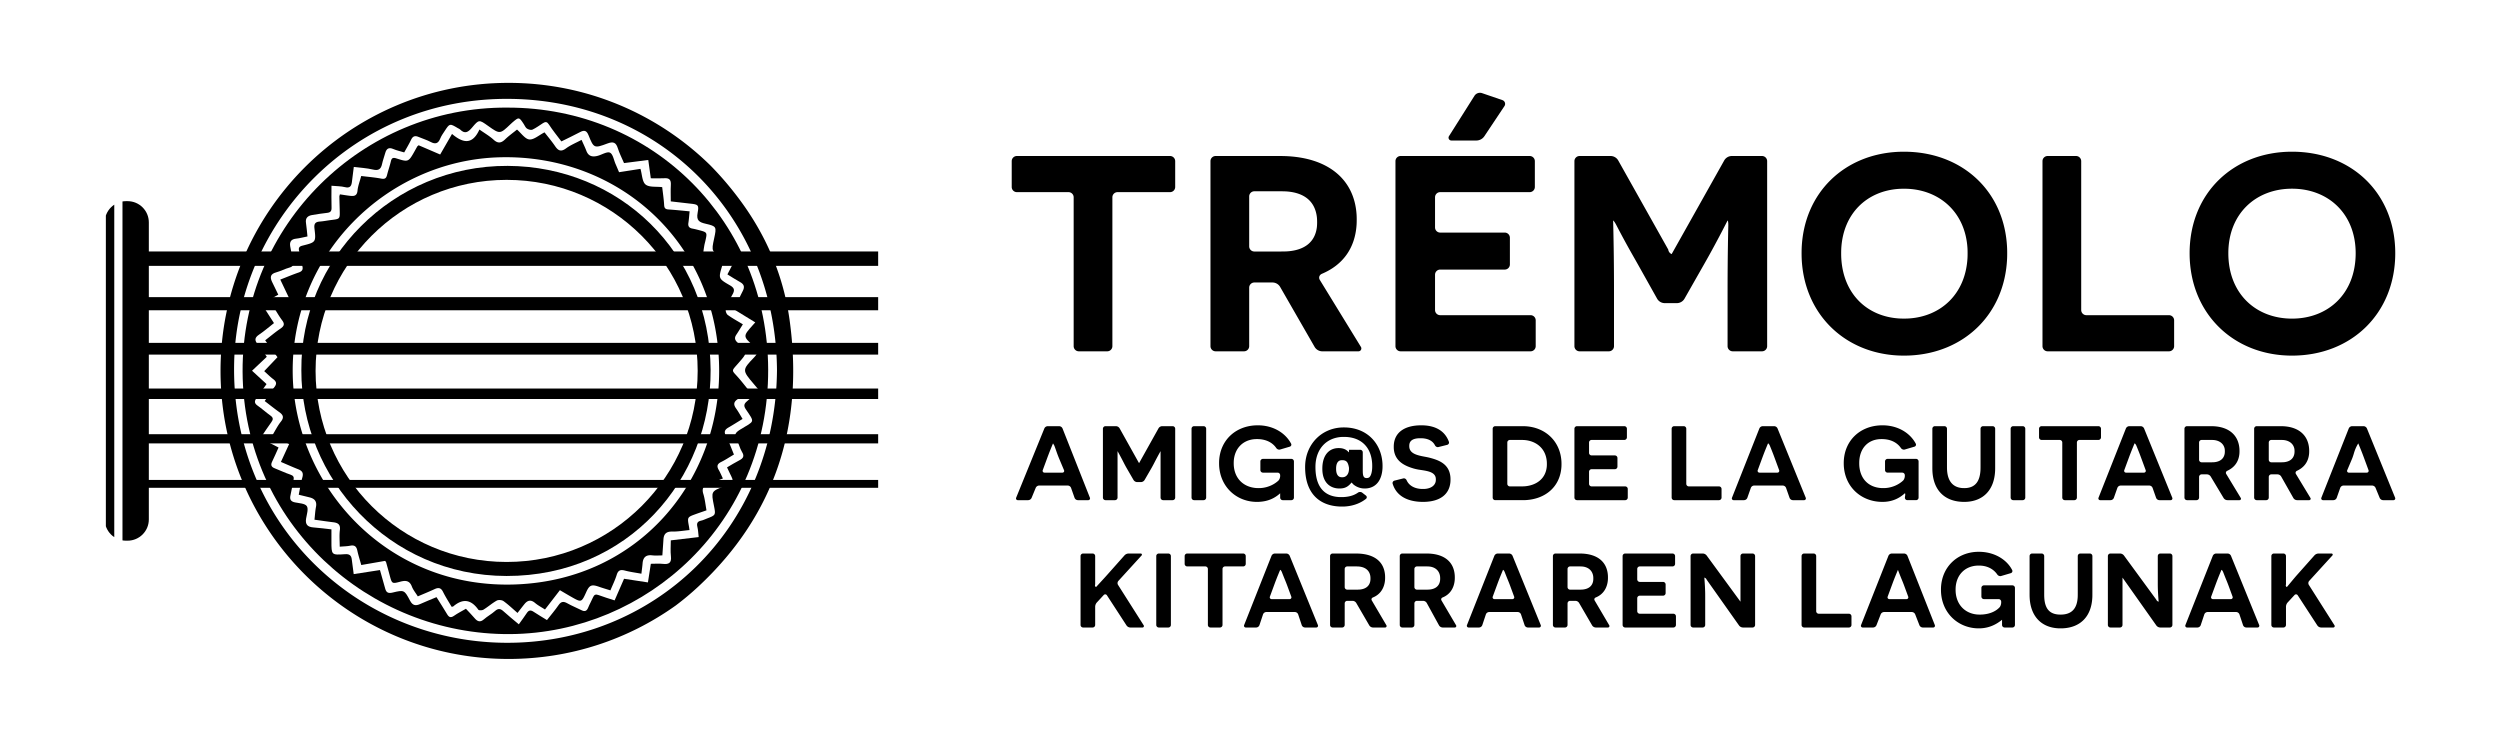
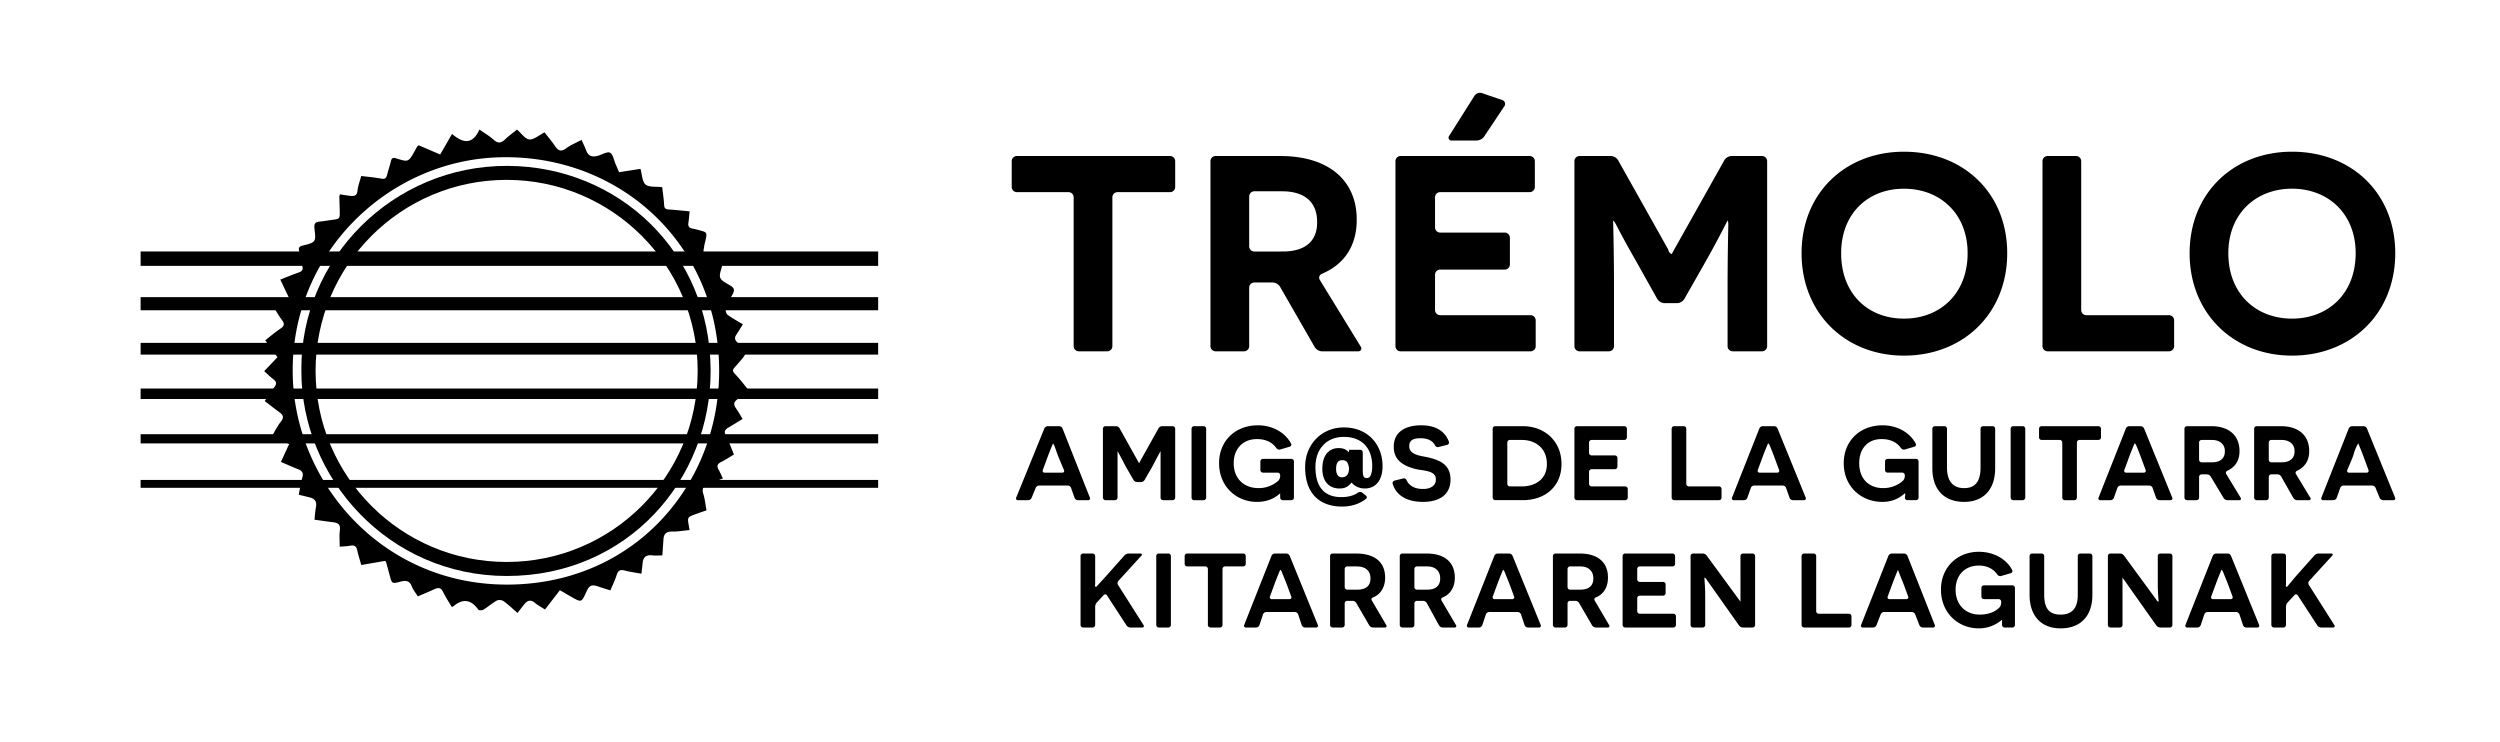
<svg xmlns="http://www.w3.org/2000/svg" xmlns:xlink="http://www.w3.org/1999/xlink" width="1776.178" height="527.047" viewBox="17.138 343.445 1776.178 527.047" xml:space="preserve">
  <path d="M807.454 483.625v105.753a3.668 3.668 0 0 1-3.667 3.669h-20.174a3.67 3.67 0 0 1-3.667-3.669V483.625a3.67 3.67 0 0 0-3.669-3.669H739.6a3.667 3.667 0 0 1-3.667-3.665V457.95a3.67 3.67 0 0 1 3.667-3.669h108.81a3.672 3.672 0 0 1 3.669 3.669v18.341a3.669 3.669 0 0 1-3.669 3.665h-37.289a3.67 3.67 0 0 0-3.667 3.669zM921.156 544.143H908.318a3.668 3.668 0 0 0-3.667 3.669v41.565a3.669 3.669 0 0 1-3.667 3.669H880.81a3.669 3.669 0 0 1-3.667-3.669V457.95a3.669 3.669 0 0 1 3.667-3.669h42.18c2.024 0 5.31-.004 7.334.072 30.536 1.132 48.991 16.552 50.621 41.501.133 2.021.133 5.31 0 7.33-1.109 16.864-9.979 28.585-24.578 34.761-1.864.786-2.563 2.708-1.504 4.436l29.173 47.544a2.053 2.053 0 0 1-1.751 3.126H956.61a6.342 6.342 0 0 1-5.493-3.179l-24.464-42.55a6.337 6.337 0 0 0-5.497-3.175v-.004zm11-22.146c11.775-.919 19.204-6.473 20.563-16.985.256-2.005.256-5.306.019-7.318-1.313-11.167-8.85-17.236-21.191-18.208-2.021-.16-5.31-.141-7.334-.141h-15.895a3.67 3.67 0 0 0-3.667 3.669v35.455a3.67 3.67 0 0 0 3.667 3.669h16.506c2.024-.001 5.314.018 7.332-.141zM1012.239 454.281h91.694a3.672 3.672 0 0 1 3.669 3.669v18.341a3.669 3.669 0 0 1-3.669 3.665h-63.575a3.67 3.67 0 0 0-3.667 3.669v21.395a3.67 3.67 0 0 0 3.667 3.669h45.848a3.668 3.668 0 0 1 3.667 3.669v18.948a3.669 3.669 0 0 1-3.667 3.669h-45.848a3.667 3.667 0 0 0-3.667 3.665v25.063a3.67 3.67 0 0 0 3.667 3.669h64.187a3.67 3.67 0 0 1 3.667 3.669v18.337a3.668 3.668 0 0 1-3.667 3.669h-92.306a3.67 3.67 0 0 1-3.667-3.669V457.95a3.669 3.669 0 0 1 3.667-3.669zm34.357-14.103 18.09-28.644a4.643 4.643 0 0 1 5.428-1.91l14.457 4.957a2.827 2.827 0 0 1 1.434 4.242l-14.27 21.405a6.85 6.85 0 0 1-5.702 3.05h-17.728a2.02 2.02 0 0 1-2.019-2.021c0-.38.106-.759.31-1.079zM1244.535 545.977c.034-19.841.352-35.421.511-42.181.052-2.024-.179-3.666-.515-3.666-3.792 7.422-7.823 15.151-12.889 24.305-.979 1.77-2.594 4.63-3.595 6.392l-14.104 24.798a6.302 6.302 0 0 1-5.48 3.19h-8.557a6.252 6.252 0 0 1-5.458-3.202l-13.532-24.163c-.991-1.77-2.615-4.622-3.618-6.381a630.08 630.08 0 0 1-11.789-21.68c-.933-1.792-1.942-3.259-2.28-3.259.258 10.43.573 26.006.607 45.847.004 2.024.004 5.31.004 7.334v36.066a3.67 3.67 0 0 1-3.669 3.669h-20.783a3.672 3.672 0 0 1-3.669-3.669V457.95a3.672 3.672 0 0 1 3.669-3.669h22.006a6.265 6.265 0 0 1 5.466 3.201l35.53 63.287a3.97 3.97 0 0 0 2.406 3.202l37.328-66.489a6.26 6.26 0 0 1 5.463-3.201h21.396a3.67 3.67 0 0 1 3.667 3.669v131.428a3.67 3.67 0 0 1-3.667 3.669h-20.785a3.67 3.67 0 0 1-3.667-3.669v-36.066c0-2.025 0-5.311.004-7.335zM1373.514 451.303c39.108 1.599 67.933 28.827 69.611 68.388.087 2.024.087 5.31 0 7.334-1.679 39.599-30.503 67.366-69.613 69.003-2.022.084-5.308.084-7.334-.004-38.539-1.655-67.322-29.419-68.999-68.999-.086-2.024-.086-5.31 0-7.334 1.677-39.546 30.46-66.767 68.999-68.388 2.026-.088 5.312-.088 7.336 0zm-.002 118.39c22.764-1.535 39.946-17.441 41.46-42.668.123-2.024.123-5.31-.004-7.33-1.546-24.676-18.717-40.525-41.456-42.06-2.021-.137-5.312-.137-7.33 0-22.688 1.534-39.354 17.384-40.851 42.06-.121 2.021-.121 5.306-.003 7.33 1.468 25.227 18.141 41.129 40.854 42.668 2.018.14 5.309.14 7.33 0zM1471.933 454.281h20.174a3.67 3.67 0 0 1 3.667 3.669v105.753a3.67 3.67 0 0 0 3.667 3.669h58.686a3.67 3.67 0 0 1 3.667 3.669v18.337a3.67 3.67 0 0 1-3.667 3.669h-86.193a3.672 3.672 0 0 1-3.668-3.669V457.95a3.669 3.669 0 0 1 3.667-3.669zM1645.541 451.227c42.179 0 73.355 29.34 73.355 72.133 0 42.789-31.177 72.744-73.355 72.744-41.568 0-72.745-29.955-72.745-72.744 0-42.793 31.177-72.133 72.745-72.133zm0 118.591c25.675 0 45.234-17.729 45.234-46.458 0-28.121-19.56-45.851-45.234-45.851s-45.235 17.729-45.235 45.851c0 28.728 19.56 46.458 45.235 46.458zM752.963 690.102l-2.883 7.004a2.739 2.739 0 0 1-2.533 1.694h-7.336c-.68 0-1.23-.555-1.23-1.23 0-.164.03-.323.089-.472l20.015-49.169a2.724 2.724 0 0 1 2.521-1.702h7.949c1.107 0 2.101.676 2.509 1.705l19.435 49.162a1.247 1.247 0 0 1-1.16 1.706h-7.336a2.587 2.587 0 0 1-2.442-1.729l-2.447-6.936a2.593 2.593 0 0 0-2.446-1.728h-20.172a2.743 2.743 0 0 0-2.533 1.695zm15.351-24.201c-.87-2.411-1.576-4.55-2.122-5.909l-.917-1.538c-1.276 3.061-2.119 5.131-3.018 7.463-.362.938-.935 2.477-1.281 3.426l-3.013 8.177a1.28 1.28 0 0 0 1.198 1.721h12.838a1.218 1.218 0 0 0 1.122-1.69l-3.468-8.234a88.18 88.18 0 0 1-1.339-3.416zM841.688 680.463v-16.507c-1.731 3.122-3.091 5.641-4.679 8.759a84.226 84.226 0 0 1-1.743 3.221l-4.885 8.442a3.19 3.19 0 0 1-2.753 1.584h-2.446a3.195 3.195 0 0 1-2.754-1.584l-4.884-8.442a85.148 85.148 0 0 1-1.748-3.225 249.023 249.023 0 0 0-3.78-7.156l-.895-1.599v33.009c0 1.015-.82 1.835-1.833 1.835h-6.725a1.834 1.834 0 0 1-1.834-1.835v-48.903c0-1.011.822-1.835 1.834-1.835h7.335c1.132 0 2.176.611 2.727 1.603l12.887 23.085.893 1.599 13.779-24.684a3.117 3.117 0 0 1 2.726-1.603h7.336c1.012 0 1.834.824 1.834 1.835v48.903a1.834 1.834 0 0 1-1.834 1.835h-6.725a1.833 1.833 0 0 1-1.833-1.835v-16.502zM865.529 646.227h6.723c1.014 0 1.834.824 1.834 1.835v48.903c0 1.015-.82 1.835-1.834 1.835h-6.723a1.833 1.833 0 0 1-1.834-1.835v-48.903c0-1.011.82-1.835 1.834-1.835zM926.658 696.965V693.911c-3.973 3.639-8.726 5.701-14.676 6.059a33.87 33.87 0 0 1-3.661-.004c-13.305-.84-24.183-10.813-25.015-25.618a39.383 39.383 0 0 1 0-3.669c.824-14.296 11.284-24.231 25.626-25.014a40.359 40.359 0 0 1 3.665.003c9.995.566 17.969 5.724 21.823 12.967.476.893.006 1.884-.966 2.169l-6.873 2.024c-.972.285-2.117-.228-2.688-1.063-2.01-2.936-5.687-5.822-11.911-6.301-1.007-.076-2.655-.076-3.661.015-8.216.741-13.905 6.495-14.604 15.2a28.793 28.793 0 0 0 0 3.669c.726 9.286 6.98 15.12 15.826 15.822 1.011.08 2.655.08 3.661-.003 5.691-.479 9.939-3.115 12.225-5.291.731-.695 1.229-2.181 1.229-3.19v-.611a1.834 1.834 0 0 0-1.835-1.835h-10.391a1.835 1.835 0 0 1-1.835-1.834v-6.115c0-1.01.82-1.83 1.835-1.83h20.171c1.013 0 1.835.82 1.835 1.83v25.675a1.834 1.834 0 0 1-1.835 1.835h-6.112a1.835 1.835 0 0 1-1.833-1.836zM985.354 678.293c.042 2.226.253 3.753 1.295 4.455.824.559 2.686.43 3.399-.254 1.109-1.06 1.763-3.259 1.956-6.035.072-1.011.068-2.655.012-3.665-.641-11.155-7.187-18.204-18.288-18.892a33.69 33.69 0 0 0-3.665.003c-10.612.775-17.603 8.314-18.288 19.496a41.864 41.864 0 0 0-.015 3.665c.573 14.053 7.839 18.926 16.468 19.507a36.15 36.15 0 0 0 3.666.004c5.491-.315 8.462-2.021 10.131-3.19.816-.573 2.133-.532 2.93.091l2.607 2.024c.8.627.868 1.713.078 2.352-2.791 2.236-7.835 5.04-15.139 5.446a43.486 43.486 0 0 1-3.665.011c-13.347-.626-23.761-8.237-24.418-26.244-.036-1.011-.038-2.655.019-3.665.82-14.388 11.28-25.371 25.626-26.233a37.332 37.332 0 0 1 3.665-.008c15.352.81 24.854 11.759 25.624 25.63.057 1.01.057 2.654-.008 3.665-.464 7.163-3.724 13.106-10.948 13.958-1.006.117-2.658.113-3.657-.046-2.522-.398-4.706-1.572-6.111-2.784l-1.232-1.345c-2.312 2.838-4.258 3.829-6.729 4.159-1.003.133-2.654.133-3.659.008-5.446-.676-9.742-4.471-10.327-12.116a30.486 30.486 0 0 1-.007-3.665c.52-7.71 4.373-11.944 9.725-12.712 1.003-.145 2.654-.145 3.657-.004 1.912.273 3.202.973 4.151 1.705l1.354 1.228v-1.835h7.947c1.012 0 1.834.824 1.834 1.835v9.783c0 1.011-.007 2.655.012 3.665v.003zm-9.793-2.442c-.566-3.623-1.575-4.763-3.073-5.241-.965-.308-2.687-.322-3.601.092-1.357.622-2.105 2.017-2.376 3.931-.144 1.003-.144 2.655 0 3.657.271 1.914 1.019 3.313 2.376 3.932.914.414 2.642.398 3.576.026 1.526-.604 2.549-2.017 2.931-3.965.193-.992.167-2.097.167-2.432zM1016.501 684.641c1.542 3.452 4.903 5.693 9.8 6.13 1.006.091 2.654.099 3.663-.012 3.705-.406 6.311-2.093 7.093-4.815.277-.969.29-2.659-.012-3.62-1.217-3.889-6.582-4.375-12.008-5.226a33.133 33.133 0 0 1-3.561-.802c-6.046-1.789-13.162-4.903-14.037-13.563-.103-1.007-.103-2.655-.004-3.662.841-8.617 7.71-12.943 17.64-13.41 1.013-.05 2.655-.05 3.667.004 8.759.451 15.1 4.196 17.794 11.652.342.953-.25 1.948-1.234 2.199l-6.221 1.553c-.982.247-1.984-.36-2.446-1.261-1.443-2.826-4.278-4.562-8.504-4.941a24.635 24.635 0 0 0-3.665 0c-3.35.308-5.235 1.508-5.872 3.612-.29.969-.28 2.654-.007 3.623 1.014 3.604 5.226 4.827 10.794 5.826.999.179 2.605.505 3.587.764 6.54 1.717 13.801 4.401 14.644 13.608.095 1.007.095 2.655.004 3.661-.782 8.705-7.235 13.521-17.649 14.022-1.013.05-2.655.05-3.665 0-8.186-.376-16.847-3.41-19.72-12.853-.297-.969.342-1.975 1.323-2.222l6.224-1.554c.983-.248 1.962.364 2.372 1.287zM1100.875 646.277c14.342.782 24.802 10.718 25.622 25.014a36.803 36.803 0 0 1 0 3.669c-.824 14.209-11.282 23.1-25.622 23.799-1.01.046-2.654.038-3.667.038h-17.728a1.832 1.832 0 0 1-1.834-1.835v-48.899c0-1.019.822-1.835 1.834-1.835h17.728c1.013 0 2.657-.008 3.667.046v.003zm-.611 42.675c7.927-.577 14.976-4.968 15.813-13.996.093-1.006.091-2.65.008-3.661-.792-9.632-7.866-14.558-15.821-15.211-1.01-.084-2.654-.072-3.667-.072h-6.725c-1.012 0-1.834.82-1.834 1.83v29.344c0 1.015.822 1.835 1.834 1.835h6.725c1.013-.001 2.657.007 3.667-.069zM1137.554 646.227h33.622c1.012 0 1.832.824 1.832 1.835v6.114c0 1.011-.82 1.835-1.832 1.835h-23.231c-1.01 0-1.832.82-1.832 1.83v7.338c0 1.011.822 1.835 1.832 1.835h16.507c1.013 0 1.835.82 1.835 1.834v6.111a1.834 1.834 0 0 1-1.835 1.835h-16.507c-1.01 0-1.832.82-1.832 1.834v8.557c0 1.015.822 1.835 1.832 1.835h23.841c1.015 0 1.835.82 1.835 1.834v6.111c0 1.015-.82 1.835-1.835 1.835h-34.231a1.834 1.834 0 0 1-1.835-1.835v-48.903a1.835 1.835 0 0 1 1.834-1.835zM1206.631 646.227h6.725c1.012 0 1.834.824 1.834 1.835v39.123c0 1.015.82 1.835 1.833 1.835h21.396c1.012 0 1.832.82 1.832 1.834v6.111c0 1.015-.82 1.835-1.832 1.835h-31.788a1.834 1.834 0 0 1-1.835-1.835v-48.903c0-1.011.822-1.835 1.835-1.835zM1261.036 690.136l-2.446 6.936a2.593 2.593 0 0 1-2.444 1.729h-7.336a1.246 1.246 0 0 1-1.158-1.706l19.435-49.162a2.694 2.694 0 0 1 2.507-1.705h7.947c1.109 0 2.106.673 2.524 1.702l20.014 49.169a1.236 1.236 0 0 1-1.142 1.702h-7.947a2.59 2.59 0 0 1-2.445-1.729l-2.444-6.936a2.598 2.598 0 0 0-2.446-1.728h-20.174a2.593 2.593 0 0 0-2.445 1.728zm15.853-24.227a247.839 247.839 0 0 0-2.307-5.762c-.388-.938-.984-1.693-1.32-1.693-1.278 3.061-2.121 5.131-3.02 7.463-.362.938-.933 2.477-1.283 3.426l-3.012 8.177a1.283 1.283 0 0 0 1.202 1.721h12.837a1.277 1.277 0 0 0 1.198-1.72l-3.012-8.177c-.347-.951-.92-2.49-1.283-3.435zM1370.519 696.965c.042-.517.092-.931.152-1.272.167-.995.125-1.781-.213-1.781-3.94 3.62-8.578 5.667-14.064 6.051a36.09 36.09 0 0 1-3.663.004c-13.854-.81-24.792-10.791-25.625-25.622a38.62 38.62 0 0 1 .004-3.665c.822-14.3 11.282-24.235 25.623-25.014a38.578 38.578 0 0 1 3.663 0c9.999.562 17.971 5.72 21.828 12.966.475.893.004 1.888-.967 2.173l-6.873 2.021c-.972.285-2.119-.228-2.69-1.06-2.009-2.936-5.684-5.826-11.909-6.301-1.01-.076-2.654-.08-3.663.011-8.146.745-13.363 6.499-13.998 15.204a31.558 31.558 0 0 0 0 3.665c.667 9.282 6.44 15.116 15.221 15.823 1.007.079 2.653.079 3.663-.008 5.69-.475 9.938-3.111 12.221-5.287.733-.695 1.23-2.18 1.23-3.19v-.611a1.834 1.834 0 0 0-1.834-1.835h-10.392a1.834 1.834 0 0 1-1.835-1.834v-6.111c0-1.014.822-1.834 1.835-1.834h20.171c1.015 0 1.835.82 1.835 1.834v25.671a1.83 1.83 0 0 1-1.835 1.835h-6.112c-1.013-.002-1.848-.822-1.773-1.833zM1434.6 678.017c-.63 13.449-8.271 21.231-20.132 21.953-1.01.064-2.652.064-3.665 0-12.413-.688-20.108-8.474-20.741-21.953-.049-1.015-.043-2.655-.043-3.669v-26.286c0-1.011.822-1.835 1.834-1.835h6.725c1.012 0 1.834.824 1.834 1.835v25.675c0 1.014-.007 2.654.056 3.669.473 7.827 4.047 12.077 10.344 12.742 1.005.11 2.653.11 3.659 0 6.212-.668 9.33-4.918 9.738-12.742.056-1.015.048-2.655.048-3.669v-25.675c0-1.011.822-1.835 1.835-1.835h6.724c1.013 0 1.835.824 1.835 1.835v26.286c0 1.014.004 2.654-.042 3.669h-.009zM1447.482 646.227h6.725c1.012 0 1.832.824 1.832 1.835v48.903c0 1.015-.82 1.835-1.832 1.835h-6.725a1.834 1.834 0 0 1-1.835-1.835v-48.903c0-1.011.822-1.835 1.835-1.835zM1492.716 657.841v39.124c0 1.015-.82 1.835-1.832 1.835h-6.725a1.834 1.834 0 0 1-1.835-1.835v-39.124c0-1.01-.82-1.83-1.834-1.83h-12.836a1.835 1.835 0 0 1-1.834-1.835v-6.114c0-1.011.82-1.835 1.834-1.835h40.345c1.013 0 1.835.824 1.835 1.835v6.114a1.837 1.837 0 0 1-1.835 1.835h-13.448a1.834 1.834 0 0 0-1.835 1.83zM1521.448 690.136l-2.445 6.936a2.596 2.596 0 0 1-2.446 1.729h-7.334a1.247 1.247 0 0 1-1.161-1.706l19.438-49.162a2.693 2.693 0 0 1 2.506-1.705h7.948c1.106 0 2.105.673 2.523 1.702l20.013 49.169a1.236 1.236 0 0 1-1.142 1.702h-7.946c-1.1 0-2.081-.691-2.445-1.729l-2.446-6.936a2.593 2.593 0 0 0-2.444-1.728h-20.173a2.595 2.595 0 0 0-2.446 1.728zm15.854-24.227a251.693 251.693 0 0 0-2.308-5.762c-.388-.938-.983-1.693-1.319-1.693-1.278 3.061-2.121 5.131-3.02 7.463-.363.938-.933 2.477-1.284 3.426l-3.012 8.177a1.28 1.28 0 0 0 1.202 1.721h12.836a1.276 1.276 0 0 0 1.199-1.72l-3.012-8.177c-.346-.951-.92-2.49-1.282-3.435zM1585.023 680.463h-3.667c-1.013 0-1.835.82-1.835 1.83v14.672a1.834 1.834 0 0 1-1.834 1.835h-6.725a1.832 1.832 0 0 1-1.832-1.835v-48.903c0-1.011.82-1.835 1.832-1.835h15.283c1.013 0 2.655-.004 3.665.05 11.003.581 17.532 6.449 18.269 15.849a26.384 26.384 0 0 1-.006 3.666c-.516 5.716-3.501 9.761-8.613 12.138-.92.426-1.272 1.402-.746 2.268l10.324 17.038a1.028 1.028 0 0 1-.885 1.565h-8.557a3.242 3.242 0 0 1-2.778-1.572l-9.115-15.192a3.238 3.238 0 0 0-2.778-1.572h-.002zm5.498-8.66c3.871-.437 6.542-2.354 7.189-6.023.173-.995.173-2.655-.036-3.646-.701-3.304-3.347-5.484-7.157-6.005-1.003-.137-2.649-.117-3.664-.117h-5.501c-1.013 0-1.833.82-1.833 1.83v12.227c0 1.014.82 1.834 1.833 1.834h5.501c1.014-.001 2.659.014 3.668-.1zM1635.15 680.463h-4.281c-1.012 0-1.832.82-1.832 1.83v14.672a1.834 1.834 0 0 1-1.834 1.835h-6.725a1.834 1.834 0 0 1-1.835-1.835v-48.903c0-1.011.822-1.835 1.835-1.835h15.283c1.012 0 2.654-.004 3.667.05 11.001.581 17.53 6.449 18.267 15.849.082 1.011.082 2.655-.008 3.666-.515 5.716-3.5 9.761-8.611 12.138-.92.426-1.272 1.402-.749 2.268l10.325 17.038a1.027 1.027 0 0 1-.883 1.565h-8.557a3.144 3.144 0 0 1-2.74-1.596l-8.582-15.146a3.154 3.154 0 0 0-2.738-1.595h-.002zm4.883-8.66c3.874-.437 6.546-2.354 7.19-6.023.174-.995.174-2.655-.035-3.646-.7-3.304-3.346-5.484-7.157-6.005-1.003-.137-2.65-.117-3.663-.117h-5.501c-1.013 0-1.833.82-1.833 1.83v12.227c0 1.014.82 1.834 1.833 1.834h5.501c1.013-.001 2.659.014 3.665-.1zM1679.773 690.136l-2.443 6.936a2.596 2.596 0 0 1-2.446 1.729h-7.336a1.246 1.246 0 0 1-1.246-1.246c0-.159.028-.315.085-.46l19.439-49.162a2.691 2.691 0 0 1 2.506-1.705h7.948c1.106 0 2.105.673 2.523 1.702l20.012 49.169a1.234 1.234 0 0 1-1.141 1.702h-7.336a2.74 2.74 0 0 1-2.532-1.694l-2.885-7.004a2.732 2.732 0 0 0-2.529-1.693h-20.173a2.594 2.594 0 0 0-2.446 1.726zm15.853-24.227a244.099 244.099 0 0 0-2.306-5.762l-.71-1.693c-1.687 2.811-2.49 4.96-3.192 7.398-.279.976-.796 2.529-1.187 3.464l-3.469 8.234a1.22 1.22 0 0 0 1.123 1.69h12.838a1.278 1.278 0 0 0 1.197-1.72l-3.01-8.177c-.348-.95-.921-2.489-1.284-3.434zM801.321 766.167l-4.849 5.253a4.69 4.69 0 0 0-1.244 3.183v12.837a1.836 1.836 0 0 1-1.832 1.835h-6.727a1.836 1.836 0 0 1-1.832-1.835v-48.903c0-1.015.822-1.835 1.832-1.835h6.727c1.01 0 1.832.82 1.832 1.835v20.171a1.37 1.37 0 0 0 .612 1.835l5.486-5.986c.824-.899 1.645-1.808 2.455-2.719l12.235-13.765a4.083 4.083 0 0 1 3.052-1.371h8.56a.811.811 0 0 1 .6 1.357l-16.479 18.071a2.402 2.402 0 0 0-.255 2.905l18.208 28.69c.3.467.159 1.094-.312 1.39a.977.977 0 0 1-.539.16h-8.56a3.378 3.378 0 0 1-2.831-1.538l-13.896-21.376a1.427 1.427 0 0 0-2.243-.194zM840.465 736.701h6.723c1.014 0 1.834.82 1.834 1.835v48.903c0 1.011-.82 1.835-1.834 1.835h-6.723a1.836 1.836 0 0 1-1.835-1.835v-48.903c0-1.015.821-1.835 1.835-1.835zM885.7 747.704v39.735c0 1.011-.82 1.835-1.835 1.835h-6.723a1.835 1.835 0 0 1-1.834-1.835v-39.735c0-1.014-.82-1.834-1.835-1.834h-12.837a1.834 1.834 0 0 1-1.835-1.835v-5.499c0-1.015.822-1.835 1.835-1.835h39.735c1.012 0 1.834.82 1.834 1.835v5.499a1.834 1.834 0 0 1-1.834 1.835h-12.838c-1.012 0-1.833.82-1.833 1.834zM914.463 780.006l-2.507 7.528a2.55 2.55 0 0 1-2.416 1.739h-7.334a1.251 1.251 0 0 1-1.248-1.25c0-.155.029-.315.09-.455l19.435-49.163a2.701 2.701 0 0 1 2.507-1.705h7.945c1.113 0 2.11.673 2.527 1.702l20.015 49.169a1.24 1.24 0 0 1-1.146 1.702h-7.947a2.55 2.55 0 0 1-2.414-1.739l-2.506-7.528a2.544 2.544 0 0 0-2.414-1.735h-20.174a2.542 2.542 0 0 0-2.413 1.735zm15.762-24.213a238.143 238.143 0 0 1-2.302-5.765c-.364-.946-.927-1.714-1.265-1.714-1.28 3.062-2.121 5.128-3.02 7.46-.362.941-.935 2.48-1.282 3.43l-3.012 8.177a1.277 1.277 0 0 0 1.198 1.717h12.838a1.28 1.28 0 0 0 1.28-1.279c0-.148-.027-.301-.08-.438l-3.01-8.177a109.63 109.63 0 0 0-1.345-3.411zM978.006 770.322h-3.667c-1.014 0-1.834.82-1.834 1.834v15.283a1.837 1.837 0 0 1-1.835 1.835h-6.725a1.835 1.835 0 0 1-1.832-1.835v-48.903c0-1.015.82-1.835 1.832-1.835h14.671c1.014 0 2.656-.004 3.668.042 11.549.509 18.135 5.88 18.879 15.245a26.64 26.64 0 0 1-.006 3.662c-.513 5.784-3.484 10.213-8.576 12.26-.938.38-1.321 1.291-.807 2.161l10.366 17.619a1.053 1.053 0 0 1-.905 1.584h-8.56a3.18 3.18 0 0 1-2.753-1.588l-9.161-15.773a3.18 3.18 0 0 0-2.755-1.591zm5.498-8.049c3.872-.437 6.544-2.351 7.189-6.02.173-.995.171-2.651 0-3.65-.653-3.836-3.446-6.141-7.799-6.631-1.009-.118-2.653-.103-3.667-.103h-4.889c-1.014 0-1.834.82-1.834 1.834v12.838c0 1.014.82 1.834 1.834 1.834h5.5c1.015 0 2.659.016 3.666-.102zM1028.131 770.322h-4.278c-1.012 0-1.833.82-1.833 1.834v15.283a1.837 1.837 0 0 1-1.834 1.835h-6.725a1.837 1.837 0 0 1-1.834-1.835v-48.903c0-1.015.822-1.835 1.834-1.835h15.281c1.015 0 2.655-.004 3.669.042 11 .528 17.526 5.898 18.268 15.241.081 1.007.081 2.655-.008 3.662-.511 5.784-3.485 10.217-8.574 12.26-.938.376-1.322 1.287-.808 2.165l10.367 17.619a1.051 1.051 0 0 1-.906 1.584h-8.559a3.106 3.106 0 0 1-2.716-1.61l-8.625-15.735a3.1 3.1 0 0 0-2.719-1.607zm4.889-8.049c3.87-.437 6.544-2.351 7.188-6.02.175-.995.173-2.651.006-3.65-.64-3.782-3.315-6.08-7.195-6.612-1.003-.141-2.649-.121-3.663-.121h-5.502c-1.012 0-1.833.82-1.833 1.834v12.838c0 1.014.821 1.834 1.833 1.834h5.502c1.012-.001 2.657.015 3.664-.103zM1072.789 780.006l-2.509 7.528a2.547 2.547 0 0 1-2.414 1.739h-7.336a1.25 1.25 0 0 1-1.246-1.25c0-.155.029-.315.09-.455l19.435-49.163a2.7 2.7 0 0 1 2.507-1.705h7.945c1.111 0 2.108.673 2.525 1.702l20.015 49.169a1.238 1.238 0 0 1-1.144 1.702h-7.947a2.549 2.549 0 0 1-2.414-1.739l-2.508-7.528a2.541 2.541 0 0 0-2.412-1.735H1075.2a2.542 2.542 0 0 0-2.411 1.735zm15.762-24.213a230.137 230.137 0 0 1-2.302-5.765c-.366-.946-.927-1.714-1.267-1.714-1.278 3.062-2.121 5.128-3.018 7.46-.364.941-.935 2.48-1.284 3.43l-3.01 8.177a1.275 1.275 0 0 0 1.198 1.717h12.838a1.28 1.28 0 0 0 1.28-1.279c0-.148-.027-.301-.08-.438l-3.01-8.177c-.35-.949-.957-2.472-1.345-3.411zM1136.33 770.322h-3.667c-1.012 0-1.832.82-1.832 1.834v15.283a1.837 1.837 0 0 1-1.835 1.835h-6.725a1.837 1.837 0 0 1-1.834-1.835v-48.903c0-1.015.822-1.835 1.834-1.835h15.282c1.014 0 2.654-.004 3.668.042 11 .528 17.526 5.898 18.268 15.241.081 1.007.081 2.655-.008 3.662-.511 5.784-3.484 10.217-8.574 12.26-.938.376-1.321 1.287-.807 2.165l10.364 17.619a1.047 1.047 0 0 1-.372 1.436 1.049 1.049 0 0 1-.533.148h-8.558a3.188 3.188 0 0 1-2.753-1.588l-9.161-15.777a3.182 3.182 0 0 0-2.757-1.587zm5.5-8.049c3.87-.437 6.544-2.351 7.188-6.02.175-.995.173-2.651.006-3.65-.642-3.782-3.315-6.08-7.195-6.612-1.003-.141-2.649-.121-3.663-.121h-5.502c-1.012 0-1.832.82-1.832 1.834v12.838c0 1.014.82 1.834 1.832 1.834h5.502c1.013-.001 2.657.015 3.664-.103zM1171.785 736.701h33.622c1.013 0 1.835.82 1.835 1.835v5.499a1.834 1.834 0 0 1-1.835 1.835h-23.229c-1.012 0-1.834.82-1.834 1.834v7.334c0 1.015.822 1.835 1.834 1.835h16.504c1.015 0 1.835.824 1.835 1.834v6.115c0 1.011-.82 1.831-1.835 1.831h-16.504a1.836 1.836 0 0 0-1.834 1.834v9.173c0 1.01.822 1.83 1.834 1.83h23.84c1.013 0 1.833.824 1.833 1.835v6.114c0 1.011-.82 1.835-1.833 1.835h-34.233a1.836 1.836 0 0 1-1.833-1.835v-48.903c0-1.015.823-1.835 1.833-1.835zM1228.026 753.819c.304 3.89.529 7.429.594 11.007.023 1.007.016 2.651.016 3.661v18.952a1.837 1.837 0 0 1-1.835 1.835h-6.723a1.835 1.835 0 0 1-1.834-1.835v-48.903c0-1.015.82-1.835 1.834-1.835h6.723c1.155 0 2.237.551 2.919 1.481l22.896 31.27 1.084 1.481V738.535c0-1.015.82-1.835 1.834-1.835h6.723c1.015 0 1.835.82 1.835 1.835v48.903c0 1.011-.82 1.835-1.835 1.835h-6.723a3.544 3.544 0 0 1-2.892-1.5l-22.948-32.459a2.422 2.422 0 0 0-1.669-1.496h.001zM1298.937 736.701h6.723c1.015 0 1.835.82 1.835 1.835v39.124c0 1.01.822 1.83 1.834 1.83h21.395c1.013 0 1.835.824 1.835 1.835v6.114a1.837 1.837 0 0 1-1.835 1.835h-31.786a1.835 1.835 0 0 1-1.834-1.835v-48.903a1.831 1.831 0 0 1 1.833-1.835zM1353.289 779.98l-2.951 7.581a2.681 2.681 0 0 1-2.499 1.713h-7.334a1.25 1.25 0 0 1-1.16-1.705l19.437-49.163a2.7 2.7 0 0 1 2.507-1.705h8.559c1.105 0 2.101.68 2.507 1.705l19.437 49.163a1.246 1.246 0 0 1-1.16 1.705h-7.334a2.677 2.677 0 0 1-2.499-1.713l-2.951-7.581a2.675 2.675 0 0 0-2.497-1.709h-19.563c-1.107 0-2.1.676-2.499 1.709zm15.235-24.187a246.726 246.726 0 0 1-2.302-5.765l-.655-1.714c-1.276 3.062-2.119 5.128-3.018 7.46-.362.941-.935 2.48-1.284 3.43l-3.012 8.177a1.277 1.277 0 0 0 1.202 1.717h12.225a1.276 1.276 0 0 0 1.2-1.717l-3.012-8.177c-.347-.949-.958-2.472-1.344-3.411zM1439.533 787.439v-3.669c-4.379 3.563-9.104 5.663-14.674 6.051a33.943 33.943 0 0 1-3.665.004c-13.301-.84-24.182-10.81-25.012-25.614a40.085 40.085 0 0 1 .002-3.669c.822-14.273 11.225-24.205 25.014-25.011a36.723 36.723 0 0 1 3.665 0c10.456.581 18.438 6.142 21.873 12.94.456.904-.042 1.91-1.016 2.195l-6.873 2.024c-.97.281-2.117-.231-2.687-1.067-1.988-2.913-5.563-5.777-11.303-6.282a24.568 24.568 0 0 0-3.66 0c-8.215.741-13.904 6.487-14.604 15.2a28.792 28.792 0 0 0-.002 3.669c.72 9.24 6.901 15.066 15.213 15.812 1.011.091 2.655.087 3.666.019 6.17-.395 10.199-2.78 12.36-5.195.673-.756 1.09-2.287 1.09-3.301v-.611c0-1.011-.82-1.835-1.832-1.835h-10.394a1.832 1.832 0 0 1-1.833-1.834v-6.111a1.83 1.83 0 0 1 1.833-1.834h20.174c1.012 0 1.834.816 1.834 1.834v26.286a1.837 1.837 0 0 1-1.834 1.835h-5.502a1.84 1.84 0 0 1-1.833-1.836zM1503.677 767.875c-.632 13.483-8.326 21.27-20.742 21.96a40.02 40.02 0 0 1-3.666-.004c-11.859-.721-19.499-8.507-20.129-21.956-.052-1.011-.044-2.655-.044-3.665v-25.675c0-1.015.822-1.835 1.834-1.835h6.725c1.013 0 1.833.82 1.833 1.835v25.675c0 1.01-.008 2.654.051 3.665.408 7.756 3.527 11.55 9.736 12.146 1.007.095 2.653.095 3.662 0 6.295-.593 9.869-4.384 10.342-12.146.063-1.011.055-2.655.055-3.665v-25.675c0-1.015.82-1.835 1.835-1.835h6.722c1.015 0 1.835.82 1.835 1.835v25.675c0 1.01.006 2.654-.04 3.665h-.009zM1525.115 753.819V787.439a1.837 1.837 0 0 1-1.834 1.835h-6.725a1.835 1.835 0 0 1-1.833-1.835v-48.903c0-1.015.82-1.835 1.833-1.835h6.725c1.154 0 2.235.551 2.919 1.481l22.895 31.27a2.489 2.489 0 0 0 1.695 1.481c-.302-3.825-.523-7.167-.592-10.396-.02-1.011-.02-2.651-.02-3.665v-18.337c0-1.015.818-1.835 1.835-1.835h6.722c1.015 0 1.835.82 1.835 1.835v48.903c0 1.011-.82 1.835-1.835 1.835h-6.722a3.551 3.551 0 0 1-2.895-1.5l-22.946-32.459-1.057-1.495zM1583.22 780.006l-2.508 7.528a2.547 2.547 0 0 1-2.414 1.739h-7.336a1.25 1.25 0 0 1-1.16-1.705l19.438-49.163a2.697 2.697 0 0 1 2.507-1.705h7.947c1.107 0 2.105.673 2.523 1.702l20.012 49.169a1.234 1.234 0 0 1-1.141 1.702h-7.947a2.547 2.547 0 0 1-2.414-1.739l-2.507-7.528a2.54 2.54 0 0 0-2.413-1.735h-20.174a2.541 2.541 0 0 0-2.413 1.735zm15.763-24.213a230.137 230.137 0 0 1-2.302-5.765c-.367-.946-.929-1.714-1.267-1.714-1.274 3.058-2.118 5.124-3.016 7.456-.365.945-.937 2.484-1.288 3.434l-3.01 8.177a1.276 1.276 0 0 0 1.2 1.717h12.837a1.28 1.28 0 0 0 1.28-1.279c0-.148-.028-.301-.081-.438l-3.01-8.177c-.348-.949-.957-2.472-1.343-3.411zM1647.353 766.167l-4.847 5.253a4.684 4.684 0 0 0-1.243 3.183v12.837a1.837 1.837 0 0 1-1.835 1.835h-6.725a1.837 1.837 0 0 1-1.835-1.835v-48.903c0-1.015.822-1.835 1.835-1.835h6.725c1.013 0 1.835.82 1.835 1.835v20.171a1.367 1.367 0 0 0 .611 1.835l4.938-5.925c.782-.942 1.58-1.869 2.393-2.78l12.235-13.765a4.072 4.072 0 0 1 3.052-1.371h9.168a.81.81 0 0 1 .599 1.357l-16.479 18.071a2.403 2.403 0 0 0-.253 2.905l18.208 28.69a1.006 1.006 0 0 1-.312 1.39.972.972 0 0 1-.539.16h-8.558a3.385 3.385 0 0 1-2.835-1.538l-13.896-21.376a1.426 1.426 0 0 0-1.973-.422 1.71 1.71 0 0 0-.269.228zM117.045 684.418h524.001v5.583H117.045zM117.045 651.953h524.001v6.516H117.045zM117.045 619.488h524.001v7.444H117.045zM117.045 587.021h524.001v8.376H117.045zM117.045 554.555h524.001v9.309H117.045zM117.045 522.089h524.001v10.237H117.045z" />
  <circle fill="none" cx="377.079" cy="606.969" r="135.735" />
  <path fill="none" d="M521.749 460.883c7.748 7.849 15.033 16.428 21.85 25.737 18.514 25.279 30.311 53.573 34.547 84.395 10.133 73.713-9.752 137.826-64.85 189.157a198.006 198.006 0 0 1-16.168 13.537c52.039-37.102 85.975-97.958 85.975-166.739.002-57.221-23.494-108.947-61.354-146.087z" />
  <path fill="none" d="M547.865 628.547c2.912-2.398 5.617-5.044 8.619-7.769-1.549-1.833-2.676-3.172-3.807-4.506-8.273-9.771-8.41-9.904.416-19.087 3.049-3.178 2.645-5.066-.395-7.778-7.814-6.978-7.725-7.08-.766-14.9.477-.538.959-1.064 1.809-2-5.205-3.193-9.949-6.104-14.938-9.16 2.066-4.555 3.822-8.924 6.004-13.064 1.611-3.054.953-4.888-1.936-6.471-2.943-1.615-5.754-3.467-8.926-5.399l5.105-9.843c-2.768-1.038-5.066-1.904-7.365-2.759-9.215-3.441-9.215-3.441-7.156-12.999 1.764-8.217 1.783-8.592-6.047-10.394-4.576-1.056-6.727-2.324-5.697-7.756 1.094-5.787.361-5.969-5.695-6.587-4.344-.444-8.678-.995-13.385-1.54 0-4.135-.168-7.965.051-11.771.193-3.418-.988-4.913-4.531-4.683-3.215.209-6.451.043-9.707.043-.611-4.435-1.17-8.459-1.799-13.018l-17.229 2.213c-1.582-3.723-3.301-7.02-4.391-10.514-1.283-4.105-3.18-4.988-7.334-3.432-9.547 3.58-9.768 3.42-13.508-5.877-1.383-3.434-3.082-3.744-6.047-2.168-4.264 2.266-8.643 4.327-13.225 6.599-3.08-4.124-6.191-7.88-8.805-11.958-1.336-2.086-2.473-2.176-4.244-1.049-2.494 1.58-4.869 3.401-7.52 4.642-.992.466-2.824-.073-3.881-.759-1.025-.668-1.553-2.105-2.285-3.212-3.383-5.132-3.381-5.134-8.104-1.11-.449.382-.875.795-1.301 1.2-7.531 7.183-7.531 7.183-16.051 1.128-6.236-4.43-6.377-4.547-11.269 1.279-2.661 3.168-5.048 4.875-8.538 1.313-.396-.406-1.018-.586-1.527-.888-5.805-3.458-5.822-3.47-9.377 1.979-1.127 1.728-2.385 3.438-3.142 5.332-1.411 3.549-3.396 4.31-6.817 2.486-2.715-1.449-5.729-2.326-8.569-3.557-2.448-1.066-4.104-.68-5.328 1.934-1.425 3.051-3.199 5.934-4.91 9.043-2.726-.826-5.331-1.365-7.722-2.4-3.357-1.457-4.945-.188-5.799 2.98-.687 2.553-1.666 5.037-2.204 7.614-.795 3.815-2.611 4.933-6.554 3.972-4.358-1.059-8.921-1.258-13.533-1.85-.513 4.116-.891 7.621-1.402 11.103-.406 2.745-1.612 4.07-4.816 3.269-2.915-.727-6.028-.667-9.643-1.008 0 5.639-.124 10.617.054 15.589.084 2.449-.794 3.436-3.173 3.683-3.511.367-7.003.941-10.491 1.509-3.168.518-5.054 2.048-4.501 5.666.478 3.142.704 6.319 1.053 9.576-3.015.603-5.578 1.308-8.189 1.589-3.482.369-4.599 2.306-4.07 5.445.585 3.485 1.34 6.942 2.022 10.412.436 2.237.296 3.913-2.516 4.665-3.258.865-6.295 2.555-9.553 3.433-3.977 1.071-4.435 3.336-2.905 6.602 1.422 3.037 2.93 6.033 4.487 9.227l-11.785 6.637c3.107 4.829 5.795 9.012 8.714 13.552-3.696 2.891-7.019 5.803-10.661 8.245-3.138 2.105-3.173 4.032-.93 6.782 2.308 2.83 4.317 5.9 6.496 8.916-3.629 3.425-6.916 6.522-10.489 9.896 3.638 3.351 6.938 6.39 10.305 9.486-2.627 3.674-4.929 6.919-7.259 10.14-1.484 2.049-1.366 3.603.881 5.169 3.143 2.193 5.986 4.808 9.109 7.034 2.046 1.459 2.167 2.712.7 4.699-2.598 3.52-4.955 7.22-7.787 11.393 4.567 2.35 8.67 4.458 12.888 6.626-1.626 3.598-3.001 6.833-4.547 9.987-1.164 2.377-.682 3.841 1.845 4.805 3.715 1.425 7.304 3.204 11.067 4.459 2.193.73 2.756 1.753 2.28 3.882-.805 3.596-1.337 7.253-2.174 10.836-.675 2.893.203 4.412 3.181 5.026 2.963.612 7.144.734 8.42 2.653 1.321 1.984-.037 5.894-.52 8.911-.677 4.208 1.167 5.928 5.175 6.224 4.209.311 8.402.892 12.84 1.376v8.619c0 9.597.008 9.707 9.649 9.02 2.981-.21 4.44.72 4.791 3.629.398 3.339.87 6.668 1.38 10.522 6.35-.979 12.505-1.927 18.661-2.881 1.351 4.768 2.58 8.995 3.735 13.24.771 2.84 2.263 3.474 5.22 2.762 8.175-1.978 8.381-1.909 12.428 5.769 1.832 3.482 3.984 3.804 7.19 2.371 3.854-1.729 7.784-3.287 11.602-4.888 2.718 4.354 5.199 8.17 7.511 12.088 1.329 2.26 2.632 2.776 4.938 1.153 2.615-1.839 5.51-3.28 8.451-4.993 2.207 2.385 4.279 4.468 6.176 6.706 2.045 2.416 3.972 3.116 6.66.761 2.434-2.128 5.375-3.681 7.783-5.834 2.258-2.017 3.898-1.815 6.029.135 3.432 3.149 7.092 6.05 10.934 9.288 2.146-3.019 3.998-5.471 5.68-8.035 1.346-2.052 2.762-2.234 4.764-.908 3.145 2.078 6.4 3.987 9.543 5.925 3.029-3.869 5.838-7.119 8.244-10.641 1.852-2.707 3.623-2.756 6.273-1.243 3.193 1.823 6.656 3.172 9.945 4.841 2.348 1.194 3.795.753 4.803-1.782.977-2.465 2.377-4.758 3.395-7.208.873-2.094 2.01-2.499 4.133-1.679 3.535 1.361 7.193 2.403 11.271 3.732 2.309-5.286 4.518-10.357 6.705-15.362l16.969 2.589 2.059-13.238c2.99 0 5.797-.257 8.539.057 4.313.497 6.287-.723 5.727-5.47-.424-3.612-.08-7.318-.08-11.231a68834.6 68834.6 0 0 1 19.813-2.331c-.34-2.831-.385-5.056-.908-7.163-.629-2.514-.096-3.945 2.586-4.499 1.43-.291 2.781-.977 4.16-1.505 6.34-2.438 6.338-2.442 5.004-9.082-2.047-10.219-2.047-10.219 7.475-13.924 7.014-2.731 7.008-2.729 3.744-9.266-.648-1.298-1.238-2.625-1.92-4.078 2.975-1.723 5.705-3.466 8.576-4.919 2.867-1.452 4.006-2.972 2.004-6.158-1.549-2.462-2.025-5.596-3.568-8.06-2.439-3.908-1.102-5.631 2.531-7.839 10.189-6.202 10.373-4.569 3.738-14.398-1.607-2.385-1.166-3.874.911-5.585zm-13.141 18.604c-2.598 1.495-3.414 3.02-1.791 6.042 2.205 4.112 3.73 8.589 5.66 13.168-3.279 1.934-6.086 3.832-9.102 5.304-2.775 1.355-3.248 2.98-1.744 5.568 1.082 1.869 1.91 3.889 3 6.145-3.684 1.41-6.941 2.747-10.26 3.906-3.523 1.231-4.875 3.17-3.654 7.074 1.133 3.619 1.48 7.483 2.252 11.664-2.766.965-5.361 1.84-7.938 2.775-5.646 2.046-5.725 2.218-4.568 8.386.135.709.219 1.431.439 2.855-4.207.396-8.246 1.136-12.268 1.055-4.143-.078-6 1.618-6.246 5.556-.229 3.654-.5 7.309-.781 11.403-2.5 0-4.842.23-7.123-.049-4.469-.546-6.6 1.383-6.928 5.731-.168 2.188-.498 4.363-.84 7.315-4.037-.746-7.912-1.231-11.654-2.22-3.141-.832-4.871-.303-5.893 3.05-1.111 3.627-2.84 7.061-4.475 11.008-2.813-.888-5.463-1.646-8.055-2.558-5.258-1.854-6.846-1.245-9.061 3.652-3.436 7.604-3.441 7.611-10.773 3.437-2.551-1.454-5.068-2.959-7.996-4.673l-10.594 13.729c-2.484-1.615-4.967-2.898-7.055-4.658-2.965-2.503-5.305-1.938-7.533.811-1.564 1.936-3.07 3.916-4.922 6.285-3.447-2.974-6.518-5.936-9.945-8.396-1.148-.824-3.586-1.047-4.783-.381-3.334 1.854-6.241 4.454-9.502 6.463-.914.563-3.194.612-3.61.025-5.216-7.39-11.092-8.131-17.911-2.27-.182.159-.563.084-1.119.149-2.007-3.458-4.254-6.911-6.067-10.578-1.472-2.982-3.304-3.187-6.022-1.919-3.849 1.792-7.791 3.383-11.885 5.14-1.547-2.501-3.323-4.588-4.232-7.005-1.599-4.243-4.436-4.439-8.12-3.457-6.01 1.6-6.022 1.538-7.632-4.479a724.446 724.446 0 0 0-2.571-9.387c-.071-.252-.364-.44-.739-.871l-16.878 2.94c-1.008-3.627-2.101-6.966-2.833-10.381-.632-2.941-2.086-3.918-5.029-3.348-2.297.448-4.678.463-7.447.707 0-4.009-.386-7.964.105-11.804.524-4.088-1.434-5.179-4.816-5.573-4.229-.496-8.438-1.141-13.223-1.798.345-3.102.488-6.139 1.063-9.093.757-3.89-.95-5.874-4.495-6.755-2.408-.603-4.819-1.181-7.752-1.897.862-4.259 1.427-8.316 2.553-12.212.886-3.069.046-4.702-2.8-5.828-4.081-1.613-8.086-3.414-12.421-5.263 1.961-4.266 3.789-8.242 5.847-12.726-3.879-1.971-7.616-3.87-11.985-6.095 2.117-3.461 3.792-6.897 6.121-9.81 2.439-3.054 1.543-4.843-1.197-6.792-3.348-2.381-6.55-4.963-10.298-7.824 2.293-3.353 4.332-6.742 6.787-9.797 1.979-2.46 1.576-4.029-.776-5.809-2.094-1.581-3.953-3.479-6.372-5.646l9.443-9.924c-2.888-3.948-5.72-7.823-8.763-11.986 3.821-2.952 7.183-5.82 10.819-8.274 2.637-1.782 3.237-3.321 1.199-6.009-2.126-2.803-3.835-5.921-6.03-9.376 3.734-2.122 7.235-4.106 11.045-6.271-2.12-4.454-4.117-8.651-6.29-13.221 4.606-1.793 8.794-3.56 13.079-5.034 2.687-.929 3.287-2.292 2.486-5.01-.992-3.381-1.345-6.944-2.195-10.373-.569-2.291.26-3.165 2.406-3.706 9.551-2.403 9.667-2.464 8.5-12.232-.393-3.28.582-4.637 3.799-4.879 2.79-.211 5.551-.783 8.333-1.126 5.968-.737 5.973-.719 5.815-6.926-.083-3.249-.183-6.497-.257-9.745-.007-.279.135-.561.39-1.527 2.276.336 4.644.741 7.027 1.024 2.831.331 5.126.261 5.492-3.694.307-3.312 1.606-6.528 2.619-10.373 4.777.597 9.581.977 14.286 1.87 2.53.479 3.49-.273 4.062-2.555.822-3.292 1.97-6.504 2.74-9.805.537-2.318 1.539-2.758 3.774-2.047 8.677 2.769 8.697 2.705 13.248-5.394.579-1.028 1.138-2.067 1.744-3.08.142-.235.428-.384.943-.828 4.925 2.119 10.003 4.3 15.298 6.575 2.781-4.822 5.412-9.396 8.421-14.617 7.292 6.209 14.353 8.326 19.464-3.131 3.76 2.654 7.211 4.623 10.07 7.238 3.104 2.834 5.389 2.431 8.201-.268 2.643-2.537 5.664-4.68 8.441-6.938 3.047 2.621 5.705 6.709 8.742 7.014 3.188.321 6.742-2.982 10.805-5.041 2.393 3.096 5.129 6.311 7.488 9.781 2.199 3.238 4.186 4.261 7.785 1.611 3.244-2.393 7.104-3.943 11.035-6.051 1.313 2.971 2.488 5.321 3.404 7.771 1.555 4.152 4.605 4.529 8.27 3.504 2.92-.815 6.527-3.148 8.531-2.162 2.117 1.043 2.711 5.206 3.947 8.015.77 1.751 1.5 3.519 2.488 5.839 5.115-.796 10.404-1.622 15.219-2.373 1.201 4.135 1.191 9.149 3.639 11.134 2.594 2.105 7.523 1.327 11.799 1.854.473 4.139 1.145 8.466 1.391 12.814.135 2.389 1.154 2.928 3.266 3.06 4.82.309 9.627.843 14.828 1.319-.314 3.047-.484 5.667-.881 8.249-.371 2.389.557 3.596 2.867 4.012 1.586.285 3.158.688 4.725 1.106 5.836 1.557 5.836 1.568 4.48 7.638-.258 1.149-.6 2.281-.787 3.441-1.391 8.544-1.381 8.544 6.814 11.217 1.939.634 3.881 1.267 5.625 1.835.156.681.34.992.268 1.229-2.658 8.879-2.77 9.063 5.506 13.816 3.246 1.864 3.561 3.489 1.832 6.546a62.94 62.94 0 0 0-4.721 10.471c-.383 1.107.395 3.343 1.375 4.05 3.303 2.401 6.932 4.347 10.732 6.646-1.668 2.662-3.072 5.047-4.621 7.332-1.506 2.22-1.201 3.776.852 5.669 7.383 6.803 7.297 6.88.688 14.466-5.391 6.19-5.121 4.753-.07 10.493 2.326 2.647 4.471 5.453 7.076 8.646-2.682 2.347-5.023 4.787-7.744 6.669-2.971 2.059-2.771 4.02-.916 6.624 1.605 2.254 2.934 4.706 4.533 7.317-3.516 2.164-6.713 4.198-9.992 6.09z" />
  <path fill="none" d="M380.687 413.71c-112.264-1.857-194.695 87.425-197.174 186.934-2.833 113.694 86.586 198.607 192.456 199.479 104.717.861 192.098-79.881 193.195-193.573-.727-109.007-82.391-191.082-188.477-192.84zm-.996 380.245c-100.197.803-189.712-78.334-190.2-186.531-.47-104.278 85.25-188.242 188.079-187.523 103.936-.146 185.025 81.536 185.328 186.14.314 108.782-86.051 187.132-183.207 187.914z" />
-   <path fill="none" d="M371.573 455.214c-79.472 2.411-148.042 68.925-146.458 154.341 1.46 78.596 66.356 152.902 159.034 149.09 86.82-3.573 143.666-72.954 143.924-151.092.311-90.636-70.931-154.932-156.5-152.339zm5.452 297.45c-83.737-.113-146.105-69.382-145.781-146.222-.664-78.943 64.829-145.516 146.56-145.14 78.801.363 143.746 61.116 144.205 144.956.424 78.013-59.049 146.518-144.984 146.406z" />
-   <path d="M578.148 571.012c-4.238-30.82-16.033-59.112-34.545-84.393-6.818-9.312-14.105-17.89-21.854-25.737-36.914-36.213-87.488-58.557-143.287-58.557-113.021 0-204.644 91.623-204.644 204.643 0 113.021 91.622 204.643 204.644 204.643 44.238 0 85.195-14.039 118.666-37.904a197.668 197.668 0 0 0 16.168-13.537c55.098-51.329 74.985-115.445 64.852-189.158zM375.966 800.123c-105.867-.871-195.287-85.784-192.454-199.48 2.479-99.508 84.91-188.79 197.174-186.933 106.086 1.758 187.75 83.833 188.477 192.838-1.097 113.694-88.478 194.433-193.197 193.575z" />
-   <path d="M377.568 419.899c-102.829-.717-188.548 83.246-188.079 187.521.49 108.2 90.003 187.337 190.2 186.534 97.158-.781 183.521-79.132 183.207-187.914-.301-104.606-81.391-186.287-185.328-186.141zm165.648 228.63c-3.631 2.208-4.969 3.931-2.531 7.837 1.543 2.466 2.02 5.6 3.57 8.062 2.002 3.187.863 4.706-2.006 6.155-2.871 1.456-5.6 3.199-8.576 4.922.684 1.452 1.273 2.777 1.922 4.078 3.262 6.534 3.268 6.532-3.744 9.264-9.523 3.707-9.523 3.707-7.475 13.923 1.33 6.64 1.334 6.646-5.006 9.083-1.377.53-2.732 1.214-4.16 1.507-2.682.551-3.215 1.983-2.586 4.499.525 2.107.57 4.332.908 7.163-6.586.771-12.943 1.522-19.813 2.331 0 3.913-.342 7.616.082 11.231.559 4.745-1.414 5.967-5.729 5.468-2.744-.312-5.551-.055-8.537-.055-.668 4.296-1.316 8.459-2.061 13.236l-16.969-2.59c-2.186 5.005-4.395 10.079-6.703 15.363-4.078-1.33-7.738-2.369-11.271-3.732-2.125-.818-3.262-.413-4.135 1.679-1.018 2.45-2.418 4.743-3.395 7.208-1.008 2.533-2.455 2.979-4.803 1.784-3.287-1.672-6.752-3.021-9.945-4.841-2.65-1.516-4.422-1.466-6.271 1.24-2.408 3.524-5.219 6.771-8.244 10.644-3.143-1.94-6.4-3.847-9.547-5.925-2-1.329-3.416-1.144-4.762.905-1.682 2.565-3.533 5.019-5.68 8.038-3.84-3.238-7.5-6.139-10.934-9.288-2.129-1.953-3.771-2.154-6.027-.135-2.41 2.153-5.353 3.703-7.784 5.834-2.69 2.355-4.617 1.652-6.661-.761-1.895-2.238-3.969-4.321-6.176-6.706-2.941 1.713-5.834 3.154-8.449 4.99-2.309 1.626-3.611 1.109-4.939-1.15-2.312-3.92-4.793-7.735-7.513-12.088-3.815 1.599-7.746 3.158-11.6 4.886-3.206 1.435-5.359 1.113-7.192-2.369-4.046-7.681-4.251-7.749-12.427-5.771-2.956.712-4.448.078-5.222-2.76-1.154-4.247-2.384-8.475-3.733-13.239-6.156.952-12.31 1.902-18.661 2.879-.509-3.853-.981-7.182-1.382-10.521-.349-2.909-1.809-3.839-4.79-3.629-9.642.686-9.649.575-9.649-9.021v-8.617c-4.438-.487-8.629-1.065-12.84-1.379-4.009-.293-5.852-2.013-5.175-6.221.485-3.021 1.842-6.927.521-8.914-1.277-1.916-5.457-2.038-8.421-2.65-2.977-.617-3.855-2.137-3.182-5.026.837-3.586 1.372-7.24 2.176-10.836.477-2.129-.085-3.154-2.279-3.883-3.765-1.254-7.354-3.035-11.069-4.46-2.526-.965-3.007-2.428-1.844-4.805 1.545-3.152 2.921-6.388 4.547-9.985l-12.888-6.626c2.833-4.173 5.189-7.873 7.786-11.393 1.467-1.99 1.348-3.243-.7-4.699-3.122-2.227-5.967-4.843-9.108-7.034-2.246-1.566-2.366-3.122-.881-5.171 2.331-3.219 4.631-6.464 7.259-10.138-3.367-3.097-6.666-6.136-10.305-9.486 3.574-3.375 6.857-6.474 10.489-9.896-2.177-3.016-4.188-6.086-6.496-8.918-2.243-2.751-2.208-4.678.93-6.781 3.642-2.441 6.965-5.356 10.661-8.246-2.918-4.538-5.607-8.721-8.714-13.55 3.973-2.236 7.726-4.352 11.785-6.64-1.559-3.193-3.065-6.188-4.489-9.225-1.528-3.265-1.069-5.53 2.908-6.601 3.256-.881 6.293-2.567 9.551-3.436 2.813-.749 2.951-2.427 2.516-4.665-.682-3.469-1.437-6.926-2.023-10.41-.527-3.141.589-5.075 4.07-5.447 2.611-.278 5.177-.985 8.189-1.586-.347-3.257-.574-6.436-1.051-9.579-.554-3.617 1.332-5.146 4.5-5.663 3.487-.567 6.981-1.145 10.492-1.509 2.379-.247 3.259-1.236 3.173-3.685-.177-4.973-.053-9.952-.053-15.587 3.616.34 6.729.278 9.643 1.006 3.204.803 4.409-.521 4.815-3.268.511-3.482.89-6.987 1.402-11.104 4.611.592 9.176.79 13.533 1.85 3.944.962 5.76-.156 6.553-3.973.54-2.576 1.52-5.061 2.205-7.612.854-3.171 2.443-4.438 5.799-2.981 2.392 1.035 4.997 1.574 7.72 2.402 1.712-3.11 3.488-5.994 4.912-9.043 1.224-2.613 2.878-3.001 5.328-1.936 2.84 1.23 5.854 2.107 8.568 3.558 3.423 1.823 5.407 1.063 6.818-2.487.756-1.894 2.014-3.604 3.143-5.332 3.555-5.449 3.572-5.437 9.376-1.979.507.303 1.13.482 1.526.887 3.49 3.563 5.877 1.856 8.539-1.312 4.893-5.829 5.033-5.709 11.268-1.279 8.521 6.056 8.521 6.056 16.053-1.128.426-.406.85-.818 1.301-1.201 4.721-4.023 4.721-4.021 8.104 1.111.73 1.105 1.258 2.544 2.283 3.211 1.057.688 2.889 1.227 3.881.76 2.65-1.24 5.027-3.061 7.52-4.642 1.773-1.126 2.906-1.037 4.244 1.05 2.613 4.077 5.727 7.832 8.807 11.957 4.58-2.271 8.957-4.332 13.225-6.598 2.961-1.578 4.664-1.267 6.045 2.167 3.74 9.297 3.961 9.458 13.51 5.877 4.152-1.558 6.049-.675 7.332 3.431 1.092 3.496 2.811 6.79 4.393 10.514 5.455-.701 11.066-1.422 17.227-2.211.631 4.557 1.188 8.583 1.799 13.017 3.258 0 6.494.165 9.707-.044 3.541-.23 4.725 1.267 4.531 4.683-.217 3.807-.049 7.639-.049 11.771 4.705.546 9.041 1.097 13.383 1.542 6.059.619 6.791.799 5.695 6.587-1.029 5.431 1.121 6.701 5.697 7.757 7.83 1.801 7.811 2.177 6.047 10.394-2.057 9.556-2.057 9.556 7.158 12.996 2.297.856 4.596 1.721 7.363 2.759l-5.105 9.845c3.172 1.933 5.982 3.785 8.926 5.4 2.891 1.581 3.549 3.417 1.938 6.471-2.184 4.139-3.939 8.51-6.004 13.064 4.986 3.057 9.73 5.964 14.936 9.16-.848.933-1.332 1.462-1.809 2-6.959 7.82-7.049 7.92.768 14.897 3.035 2.712 3.441 4.602.393 7.781-8.826 9.183-8.688 9.315-.416 19.085 1.131 1.336 2.26 2.675 3.809 4.506-3.004 2.727-5.709 5.372-8.621 7.769-2.076 1.713-2.518 3.201-.908 5.585 6.633 9.829 6.45 8.194-3.74 14.399z" />
  <path d="M541.111 627.133c2.721-1.883 5.061-4.322 7.744-6.669-2.607-3.197-4.754-6.002-7.078-8.648-5.047-5.736-5.318-4.303.072-10.491 6.609-7.59 6.693-7.663-.688-14.468-2.053-1.894-2.357-3.448-.852-5.668 1.547-2.286 2.949-4.672 4.621-7.333-3.803-2.298-7.434-4.245-10.734-6.645-.979-.707-1.756-2.944-1.377-4.051a63.168 63.168 0 0 1 4.723-10.47c1.729-3.055 1.414-4.68-1.83-6.545-8.275-4.753-8.164-4.938-5.506-13.818.072-.236-.111-.548-.27-1.228-1.744-.569-3.684-1.201-5.623-1.836-8.197-2.673-8.205-2.673-6.816-11.217.188-1.16.531-2.292.787-3.44 1.355-6.07 1.357-6.082-4.48-7.639-1.563-.419-3.135-.821-4.727-1.106-2.309-.416-3.236-1.623-2.865-4.012.398-2.582.564-5.202.881-8.249-5.201-.478-10.008-1.011-14.828-1.319-2.113-.132-3.131-.67-3.266-3.059-.246-4.35-.918-8.677-1.391-12.815-4.273-.526-9.203.252-11.799-1.853-2.447-1.984-2.436-6.999-3.639-11.134-4.813.75-10.1 1.576-15.219 2.373-.986-2.321-1.719-4.088-2.488-5.838-1.238-2.811-1.828-6.974-3.947-8.017-2.002-.985-5.611 1.344-8.529 2.161-3.666 1.025-6.715.648-8.27-3.504-.918-2.449-2.092-4.801-3.406-7.77-3.93 2.105-7.789 3.658-11.035 6.049-3.6 2.651-5.584 1.629-7.785-1.609-2.357-3.473-5.094-6.687-7.488-9.781-4.063 2.059-7.615 5.361-10.803 5.039-3.037-.305-5.695-4.391-8.742-7.012-2.781 2.257-5.801 4.399-8.441 6.936-2.813 2.699-5.1 3.104-8.201.268-2.859-2.614-6.313-4.582-10.072-7.237-5.109 11.456-12.171 9.34-19.465 3.132-3.006 5.221-5.639 9.793-8.419 14.617-5.294-2.275-10.372-4.457-15.296-6.576-.516.443-.804.593-.945.828-.604 1.012-1.165 2.053-1.744 3.08-4.551 8.099-4.572 8.162-13.248 5.395-2.236-.711-3.237-.271-3.775 2.047-.769 3.301-1.917 6.512-2.739 9.803-.571 2.281-1.535 3.035-4.063 2.556-4.705-.894-9.507-1.274-14.286-1.87-1.012 3.846-2.311 7.062-2.619 10.372-.367 3.955-2.663 4.027-5.492 3.695-2.383-.283-4.75-.688-7.027-1.024-.254.967-.395 1.248-.389 1.526.071 3.248.173 6.496.257 9.746.158 6.208.153 6.189-5.816 6.926-2.784.343-5.543.915-8.333 1.125-3.217.242-4.192 1.599-3.799 4.88 1.167 9.768 1.051 9.83-8.5 12.233-2.146.541-2.975 1.415-2.406 3.706.851 3.429 1.203 6.99 2.196 10.372.799 2.718.198 4.081-2.488 5.01-4.284 1.475-8.472 3.242-13.078 5.035 2.171 4.569 4.168 8.766 6.29 13.219l-11.046 6.271c2.195 3.458 3.904 6.574 6.029 9.376 2.039 2.688 1.439 4.227-1.198 6.009-3.635 2.455-6.997 5.323-10.819 8.277 3.045 4.16 5.874 8.035 8.763 11.982l-9.444 9.925c2.419 2.166 4.278 4.065 6.372 5.646 2.353 1.779 2.754 3.348.776 5.808-2.455 3.055-4.492 6.444-6.787 9.798 3.747 2.86 6.952 5.44 10.3 7.824 2.74 1.947 3.635 3.736 1.196 6.792-2.328 2.912-4.001 6.348-6.121 9.809 4.37 2.225 8.107 4.124 11.985 6.095l-5.846 12.727c4.334 1.848 8.338 3.649 12.419 5.262 2.846 1.126 3.685 2.759 2.8 5.827-1.125 3.896-1.69 7.955-2.552 12.214 2.933.717 5.344 1.294 7.753 1.896 3.545.881 5.25 2.866 4.494 6.755-.577 2.953-.717 5.991-1.063 9.092 4.784.656 8.994 1.305 13.224 1.8 3.381.396 5.339 1.488 4.816 5.572-.493 3.84-.105 7.795-.105 11.804 2.767-.241 5.148-.257 7.446-.707 2.941-.57 4.398.406 5.029 3.349.732 3.414 1.824 6.752 2.833 10.379 5.821-1.013 11.42-1.989 16.878-2.938.375.431.669.619.739.871a761.025 761.025 0 0 1 2.572 9.386c1.609 6.019 1.62 6.082 7.632 4.479 3.683-.98 6.52-.785 8.118 3.459.909 2.415 2.687 4.503 4.233 7.005 4.093-1.758 8.036-3.347 11.884-5.14 2.719-1.268 4.553-1.065 6.023 1.919 1.813 3.668 4.061 7.121 6.068 10.577.555-.066.938.01 1.119-.148 6.818-5.865 12.694-5.121 17.91 2.268.416.588 2.695.539 3.609-.024 3.262-2.01 6.17-4.608 9.502-6.464 1.199-.665 3.635-.442 4.783.383 3.428 2.459 6.498 5.42 9.947 8.395 1.852-2.367 3.357-4.349 4.922-6.285 2.225-2.748 4.568-3.314 7.535-.811 2.084 1.76 4.566 3.042 7.053 4.657 3.686-4.777 7.086-9.18 10.592-13.728 2.928 1.711 5.445 3.219 7.996 4.672 7.334 4.176 7.34 4.169 10.775-3.436 2.213-4.897 3.799-5.505 9.057-3.651 2.596.912 5.244 1.669 8.059 2.558 1.637-3.948 3.365-7.385 4.473-11.009 1.023-3.354 2.754-3.882 5.895-3.05 3.738.989 7.617 1.473 11.652 2.22.346-2.951.672-5.127.84-7.315.33-4.35 2.461-6.278 6.93-5.732 2.277.279 4.621.05 7.121.05.283-4.095.553-7.749.781-11.403.246-3.938 2.107-5.634 6.246-5.553 4.021.078 8.061-.661 12.268-1.058-.217-1.427-.301-2.146-.438-2.854-1.16-6.17-1.078-6.344 4.568-8.388 2.572-.935 5.17-1.812 7.938-2.775-.771-4.18-1.121-8.045-2.254-11.665-1.219-3.903.131-5.839 3.656-7.072 3.316-1.16 6.574-2.497 10.26-3.906-1.092-2.26-1.918-4.275-3.002-6.146-1.5-2.586-1.029-4.211 1.744-5.567 3.016-1.474 5.824-3.37 9.104-5.304-1.93-4.579-3.455-9.056-5.662-13.167-1.623-3.023-.805-4.545 1.791-6.043 3.279-1.892 6.479-3.927 10-6.077-1.598-2.611-2.926-5.063-4.531-7.318-1.863-2.614-2.06-4.574.911-6.632zM384.15 758.645c-92.678 3.813-157.574-70.494-159.034-149.09-1.584-85.416 66.986-151.93 146.458-154.341 85.568-2.593 156.811 61.705 156.5 152.339-.258 78.138-57.104 147.519-143.924 151.092z" />
  <path d="M377.804 461.303c-81.731-.376-147.224 66.196-146.56 145.139-.325 76.84 62.043 146.108 145.781 146.222 85.936.115 145.408-68.393 144.984-146.403-.459-83.841-65.404-144.594-144.205-144.958zm-.725 281.402c-74.964 0-135.734-60.771-135.734-135.736 0-74.963 60.771-135.734 135.734-135.734 74.963 0 135.736 60.771 135.736 135.734.001 74.965-60.773 135.736-135.736 135.736z" />
  <defs>
    <path id="a" d="M122.879 712.478c0 8.341-6.762 15.104-15.104 15.104h-1.126c-8.341 0-15.103-6.763-15.103-15.104V501.463c0-8.341 6.762-15.104 15.103-15.104h1.126c8.341 0 15.104 6.763 15.104 15.104v211.015z" />
  </defs>
  <clipPath id="b">
    <use xlink:href="#a" overflow="visible" />
  </clipPath>
-   <path clip-path="url(#b)" d="M104.158 485.297h18.721v242.284h-18.721zM92.348 485.297h5.976v242.284h-5.976z" />
</svg>